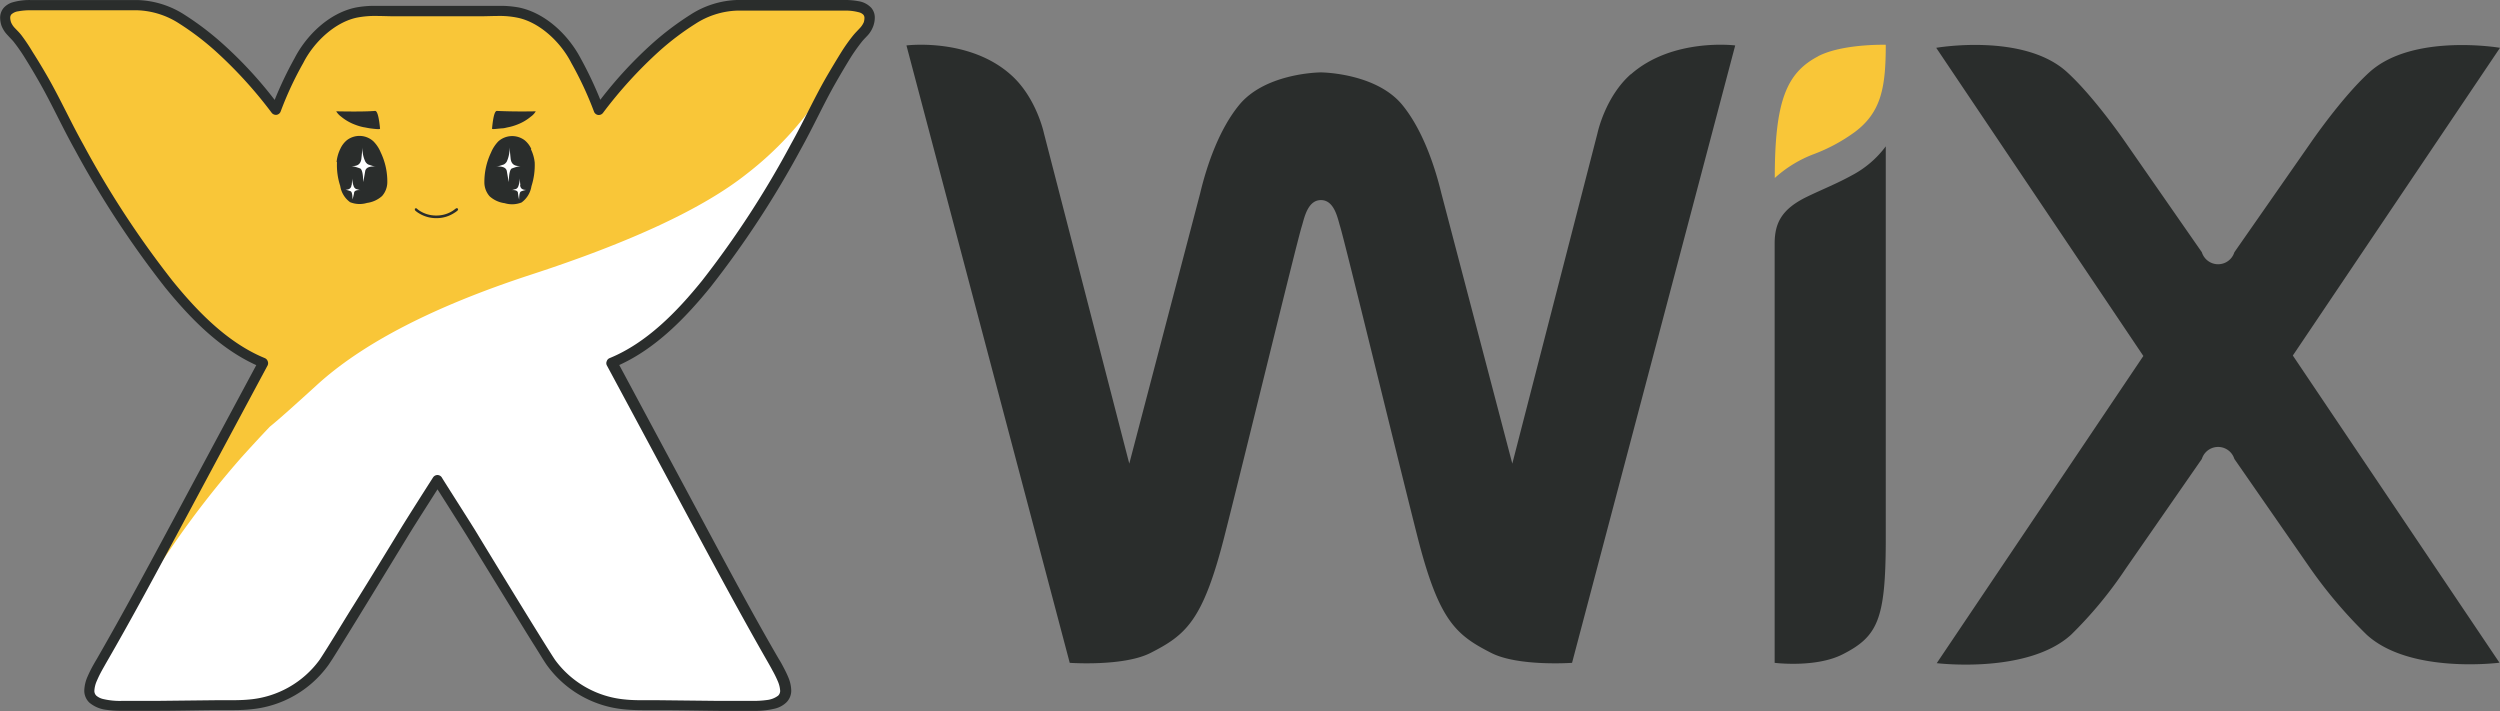
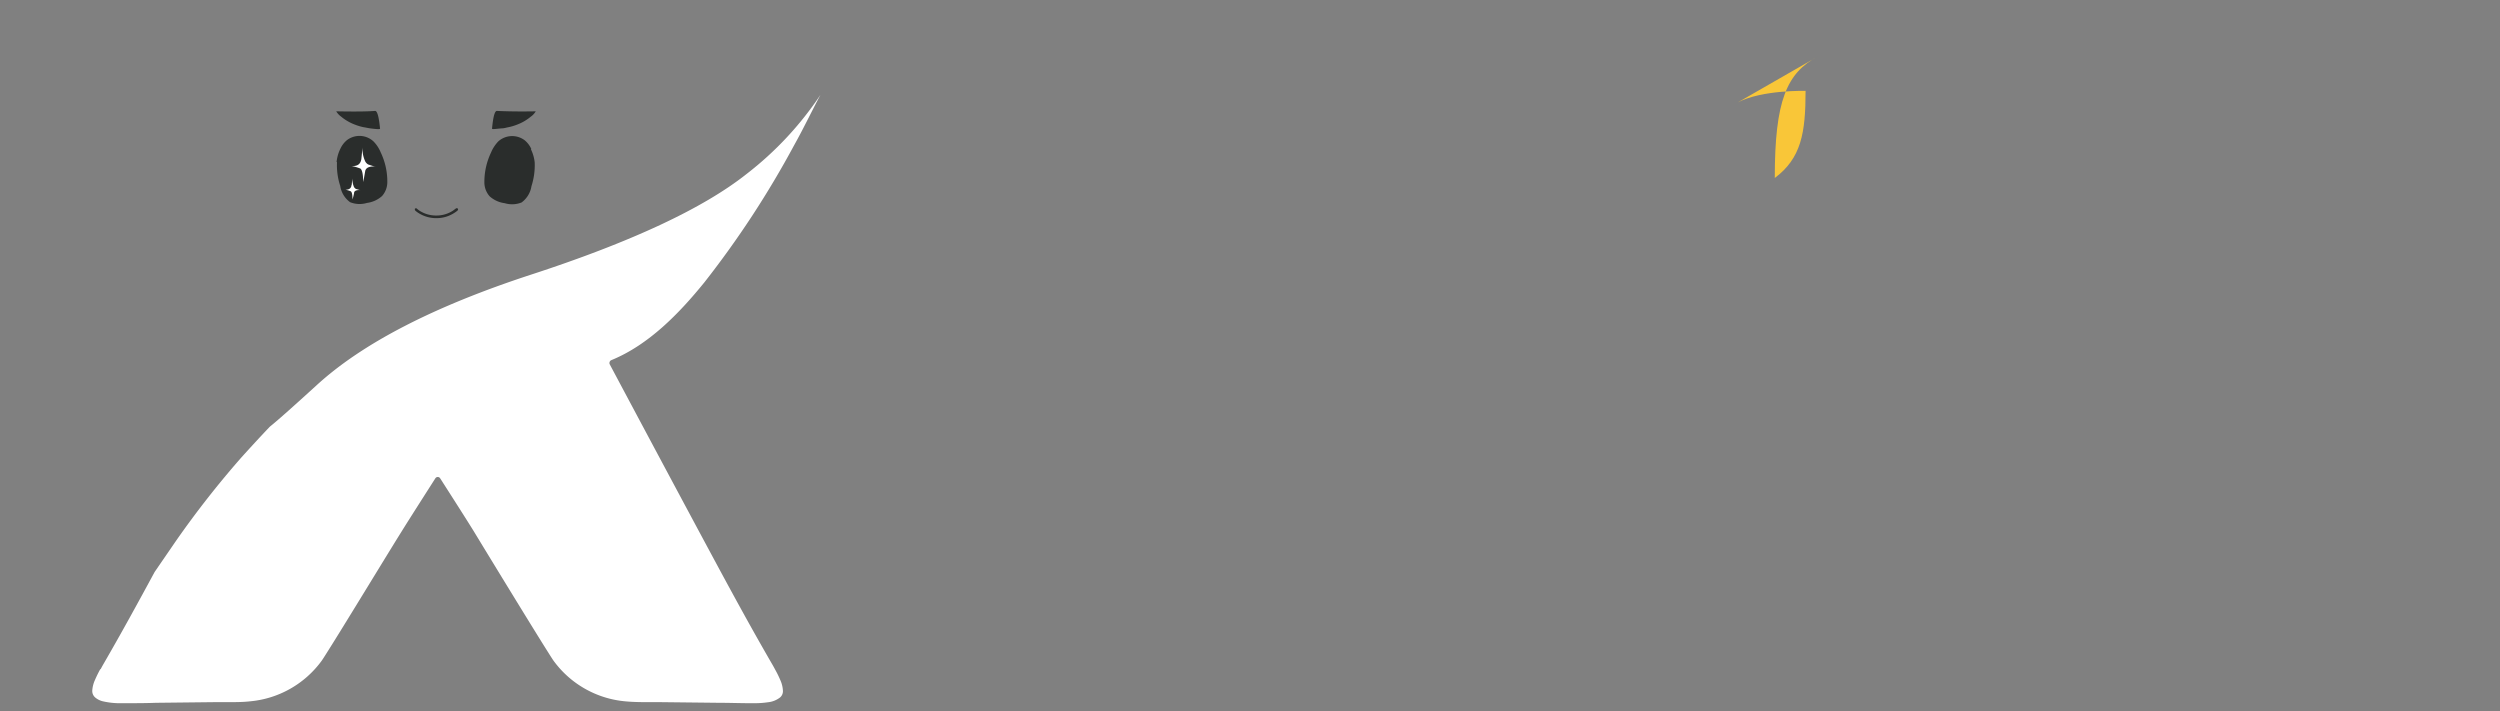
<svg xmlns="http://www.w3.org/2000/svg" id="Layer_1" data-name="Layer 1" viewBox="0 0 379.09 107.84">
  <rect x="0" y="0" width="379.09" height="107.84" fill="#808080" stroke="none" />
-   <path d="M119.24,1.55h-5.93c-4.7,0-9,3.58-12.34,6.43a67.36,67.36,0,0,0-8.63,9.46A53.08,53.08,0,0,0,88.86,10c-1.69-3.32-5-6.52-8.72-7.3a29.8,29.8,0,0,0-5.9-.2H61.52a29.8,29.8,0,0,0-5.9.2c-3.71.78-7,4-8.72,7.3a52.69,52.69,0,0,0-3.48,7.48A67.49,67.49,0,0,0,34.79,8c-3.31-2.85-7.64-6.44-12.34-6.43H8C6,1.57,1.42,1,2.5,4.38c.26.81,1.18,1.54,1.7,2.21S5.39,8.14,5.91,9q1.23,2,2.39,4c1.85,3.27,3.41,6.72,5.25,10A146,146,0,0,0,27.17,43.81c3.87,4.77,8.54,9.59,14.31,12q-6.54,12.17-13,24.34c-3.76,7-7.53,14-11.5,20.89-.19.34-.38.67-.56,1a8.41,8.41,0,0,0-1.26,3.48c0,2.25,3.32,2.31,4.92,2.32s3.44,0,5.15,0l9-.1c1.77,0,3.56,0,5.32-.12a15.54,15.54,0,0,0,11.21-6.34c.86-1.19,8.89-14.36,12.14-19.68,1.22-2,5.07-8,5.07-8s3.85,6,5.07,8C76.2,86.84,84.23,100,85.09,101.2a15.54,15.54,0,0,0,11.21,6.34c1.76.17,3.55.1,5.32.12l9,.1c1.71,0,3.43.06,5.15,0s4.92-.07,4.92-2.32a8.28,8.28,0,0,0-1.26-3.48c-.18-.34-.38-.67-.57-1-4-6.9-7.73-13.88-11.49-20.89q-6.52-12.18-13.06-24.34c5.78-2.37,10.45-7.19,14.32-12A146,146,0,0,0,122.2,23c1.84-3.29,3.4-6.74,5.26-10q1.15-2,2.39-4c.52-.83,1.11-1.6,1.71-2.38s1.44-1.4,1.7-2.21c1.08-3.35-3.47-2.81-5.53-2.82Z" transform="translate(-1.55 -0.75)" style="fill:#f9c638" />
  <path d="M77.69,20.21c.3,0,.6-.1.9-.16a7.5,7.5,0,0,0,1.23-.35,7.28,7.28,0,0,0,2.23-1.27,2.57,2.57,0,0,0,.74-.8c-2.62.05-4.57,0-5.86-.06-.35-.06-.6.85-.77,2.69,0,.14.82,0,1.53-.05M70.49,33h0Zm-5.61,0Zm-.42-.59a.19.19,0,0,0,0,.13.21.21,0,0,0,.07.15,3,3,0,0,0,.4.31,5,5,0,0,0,2.8.83A4.91,4.91,0,0,0,70.49,33a2.83,2.83,0,0,0,.42-.31.23.23,0,0,0,.07-.3.25.25,0,0,0-.34,0l-.37.28h0a4.54,4.54,0,0,1-2.58.76,4.59,4.59,0,0,1-2.57-.76h0a2.39,2.39,0,0,1-.35-.28.21.21,0,0,0-.29,0Zm11.48-1.75a.25.25,0,0,1,0-.07.17.17,0,0,0,0,.07Zm6.17-7.33a3.66,3.66,0,0,0-1-1.31,3.15,3.15,0,0,0-4,.17A5.48,5.48,0,0,0,76,23.9a10.35,10.35,0,0,0-1,4.61,3.2,3.2,0,0,0,.79,2,4.21,4.21,0,0,0,2.29,1.05,3.87,3.87,0,0,0,2.56-.11,3.78,3.78,0,0,0,1.5-2.47,10.43,10.43,0,0,0,.49-3.59,6,6,0,0,0-.57-2Z" transform="translate(-1.55 -0.75)" style="fill:#2a2d2c" />
-   <path d="M79.21,26.28a7.47,7.47,0,0,1,1.27-.36c-.93.07-1.41-.31-1.5-1.12l-.17-1.7a4.68,4.68,0,0,1-.41,2.14,1.19,1.19,0,0,1-.45.45l-.55.18a3,3,0,0,1-.64.14c1-.09,1.57.17,1.65.73.14.82.23,1.35.3,1.61,0-1.26.19-2,.5-2.07m1.24,2.51-.1-1a3.16,3.16,0,0,1-.25,1.32.8.8,0,0,1-.29.29l-.33.09a1.55,1.55,0,0,1-.39.09c.61-.05,1,.1,1,.45a8.64,8.64,0,0,0,.18,1c0-.78.1-1.19.3-1.26a4.11,4.11,0,0,1,.78-.22c-.57,0-.88-.21-.93-.7" transform="translate(-1.55 -0.75)" style="fill:#fff" />
  <path d="M59.18,20.26c-.18-1.84-.43-2.75-.78-2.69-1.29.1-3.24.11-5.87.06a2.85,2.85,0,0,0,.74.8,7.35,7.35,0,0,0,2.24,1.27,7.5,7.5,0,0,0,1.23.35c.08,0,.46.09.9.16.7.09,1.55.19,1.54.05m.21,10.42a.41.41,0,0,0,0-.07.19.19,0,0,1,0,.07Zm-6.74-5.33a10,10,0,0,0,.49,3.59,3.74,3.74,0,0,0,1.5,2.47,3.87,3.87,0,0,0,2.56.11,4.25,4.25,0,0,0,2.29-1.05,3.2,3.2,0,0,0,.79-2,10.22,10.22,0,0,0-1-4.61,5.14,5.14,0,0,0-1.12-1.69,3.13,3.13,0,0,0-4-.17,3.66,3.66,0,0,0-1,1.31,5.81,5.81,0,0,0-.57,2Z" transform="translate(-1.55 -0.75)" style="fill:#2a2d2c" />
  <path d="M56.12,26.28a7.47,7.47,0,0,0-1.27-.36c.93.07,1.41-.31,1.5-1.12l.17-1.7a4.52,4.52,0,0,0,.42,2.14,1.18,1.18,0,0,0,.44.45l.55.18a2.86,2.86,0,0,0,.64.14c-1-.09-1.57.17-1.65.73-.14.82-.23,1.35-.3,1.61,0-1.26-.19-2-.5-2.07m-1.24,2.51.1-1a3.16,3.16,0,0,0,.25,1.32.89.89,0,0,0,.29.29l.32.09a1.62,1.62,0,0,0,.4.09c-.62-.05-1,.1-1,.45A8.64,8.64,0,0,1,55,31c0-.78-.1-1.19-.31-1.26a3.9,3.9,0,0,0-.77-.22c.57,0,.88-.21.93-.7M16.76,102.21a18.11,18.11,0,0,0-.81,1.65,4.59,4.59,0,0,0-.41,1.63h0a1.3,1.3,0,0,0,.42,1,2.8,2.8,0,0,0,1.13.59,11.56,11.56,0,0,0,2.94.3h.53c1.53,0,3.07,0,4.62-.06l9-.1h2c1.09,0,2.18,0,3.25-.12a15.13,15.13,0,0,0,10.9-6.16c.19-.26.86-1.33,1.78-2.8s2.11-3.41,3.37-5.46c2.52-4.1,5.34-8.73,7-11.39,1.24-2,5.08-8,5.08-8a.43.43,0,0,1,.74,0s3.85,6,5.08,8c2.43,4,7.56,12.4,10.33,16.85.92,1.47,1.59,2.54,1.78,2.8a15.13,15.13,0,0,0,10.9,6.16c1.06.1,2.16.12,3.25.12h2l9,.1c1.55,0,3.09.06,4.62.06h.53a13.61,13.61,0,0,0,2.19-.14,3.58,3.58,0,0,0,1.88-.75,1.26,1.26,0,0,0,.41-1h0a4.46,4.46,0,0,0-.4-1.62,15.67,15.67,0,0,0-.81-1.64c-.17-.33-.36-.66-.56-1-4-6.91-7.73-13.9-11.5-20.92q-6.52-12.16-13-24.33a.45.45,0,0,1,0-.36.43.43,0,0,1,.25-.26c5.66-2.31,10.29-7.08,14.13-11.82a144.63,144.63,0,0,0,13.58-20.75c1.4-2.5,2.64-5.1,4-7.66a50.54,50.54,0,0,1-11.2,12C108.19,32.34,97.29,37.44,82,42.42q-22.1,7.23-32.52,16.82c-3.3,3-5.62,5.09-7,6.2-.3.31-1.77,1.85-4.34,4.69a144.57,144.57,0,0,0-9.85,12.56L25,87.48c-2.49,4.6-5,9.19-7.64,13.75-.19.33-.38.66-.55,1" transform="translate(-1.55 -0.75)" style="fill:#fff" />
-   <path d="M132.52,4.14a3,3,0,0,1-.59.88c-.31.34-.67.69-1,1.09h0a26.81,26.81,0,0,0-1.75,2.45h0q-1.24,2-2.4,4c-1.89,3.31-3.45,6.76-5.27,10A143.92,143.92,0,0,1,108,43.32c-3.83,4.74-8.43,9.45-14,11.73a.74.74,0,0,0-.44.46.73.73,0,0,0,0,.63q6.54,12.15,13.06,24.33c3.76,7,7.53,14,11.5,20.92h0c.19.34.38.67.55,1a16.09,16.09,0,0,1,.8,1.61,4.29,4.29,0,0,1,.38,1.49h0a1,1,0,0,1-.31.75,3.48,3.48,0,0,1-1.71.66,15.05,15.05,0,0,1-2.13.13h-.58c-1.51,0-3,0-4.57,0l-9-.1H99.55c-1.08,0-2.14,0-3.18-.11a14.8,14.8,0,0,1-10.65-6c-.08-.12-.31-.46-.61-.94-2.15-3.37-8.65-14-11.49-18.69-1.24-2-5.08-8-5.08-8.05a.8.8,0,0,0-.66-.36.81.81,0,0,0-.66.36s-3.84,6-5.08,8.05c-1.62,2.66-4.44,7.28-7,11.38-1.26,2-2.45,4-3.37,5.46-.38.62-.77,1.24-1.16,1.85s-.53.82-.61.94a14.78,14.78,0,0,1-10.65,6c-1,.1-2.1.11-3.19.11H34.13l-9,.1c-1.53,0-3.05,0-4.56,0H20a11,11,0,0,1-2.84-.29,2.45,2.45,0,0,1-1-.5,1,1,0,0,1-.3-.75h0a4.24,4.24,0,0,1,.37-1.49,17.24,17.24,0,0,1,.79-1.61c.17-.32.37-.65.56-1h0c4-6.91,7.74-13.9,11.51-20.92q6.52-12.16,13.05-24.33a.81.81,0,0,0,0-.63.8.8,0,0,0-.44-.46c-5.57-2.28-10.17-7-14-11.73a143.92,143.92,0,0,1-13.54-20.7c-1.82-3.25-3.39-6.7-5.26-10q-1.17-2.05-2.41-4h0A28.09,28.09,0,0,0,4.82,6.12c-.31-.41-.68-.76-1-1.1a2.77,2.77,0,0,1-.59-.88,2.39,2.39,0,0,1-.13-.68.78.78,0,0,1,.17-.52,1.9,1.9,0,0,1,1.07-.48,9.35,9.35,0,0,1,1.89-.15c.62,0,1.23,0,1.74,0H8l8.48,0h5.95a12.42,12.42,0,0,1,6.28,2,41.61,41.61,0,0,1,5.53,4.2,66.13,66.13,0,0,1,8.52,9.36.81.81,0,0,0,.74.29.79.79,0,0,0,.61-.51,51.47,51.47,0,0,1,3.43-7.36v0c1.59-3.15,4.81-6.2,8.19-6.88a14.11,14.11,0,0,1,2.82-.24c1,0,1.95.05,2.92.05H74.24c1,0,2-.05,2.92-.05A13.41,13.41,0,0,1,80,3.43c3.38.68,6.6,3.73,8.19,6.88v0a52.58,52.58,0,0,1,3.43,7.36.79.79,0,0,0,.61.51.81.81,0,0,0,.74-.29,66.13,66.13,0,0,1,8.52-9.36A41,41,0,0,1,107,4.36a12.42,12.42,0,0,1,6.28-2h5.95l8.49,0h.06c.51,0,1.11,0,1.73,0a7.85,7.85,0,0,1,2.38.28,1.38,1.38,0,0,1,.58.35.73.73,0,0,1,.16.52,2.31,2.31,0,0,1-.12.68Zm1.14-2.21a3.35,3.35,0,0,0-1.94-1,11,11,0,0,0-2.2-.18c-.66,0-1.28,0-1.73,0h-14.5A13.89,13.89,0,0,0,106.21,3a44.31,44.31,0,0,0-5.75,4.35,62.9,62.9,0,0,0-7.88,8.53,57.65,57.65,0,0,0-3-6.32C87.75,6.1,84.33,2.76,80.3,1.9a15.13,15.13,0,0,0-3.14-.26c-1,0-2,0-2.92,0H61.51c-.91,0-1.9,0-2.91,0a15.13,15.13,0,0,0-3.14.26C51.41,2.76,48,6.11,46.2,9.61h0a56.23,56.23,0,0,0-3,6.29A62.9,62.9,0,0,0,35.3,7.37,44.31,44.31,0,0,0,29.55,3,13.89,13.89,0,0,0,22.47.76H8c-.46,0-1.08,0-1.74,0a9.21,9.21,0,0,0-2.9.37,3,3,0,0,0-1.25.81,2.34,2.34,0,0,0-.54,1.53,4.16,4.16,0,0,0,.2,1.16,4.29,4.29,0,0,0,.92,1.44c.35.39.71.74.92,1A26.7,26.7,0,0,1,5.24,9.39h0q1.25,2,2.38,4c1.83,3.23,3.39,6.67,5.25,10A146.67,146.67,0,0,0,26.56,44.3c3.73,4.59,8.23,9.27,13.85,11.82Q34.07,67.93,27.74,79.74c-3.76,7-7.52,14-11.48,20.88h0c-.19.32-.39.66-.58,1a18.87,18.87,0,0,0-.86,1.74,5.66,5.66,0,0,0-.49,2.09v0h0a2.51,2.51,0,0,0,.78,1.85,4.84,4.84,0,0,0,2.54,1.08,15.37,15.37,0,0,0,2.37.15h.59c1.54,0,3.07,0,4.58,0,3,0,6-.08,9-.1H36.2c1.1,0,2.22,0,3.33-.12a16.33,16.33,0,0,0,11.77-6.65c.14-.19.35-.52.67-1,2.16-3.41,8.66-14.06,11.5-18.72.61-1,1.88-3,3-4.76l1.42-2.23,1.42,2.23c1.11,1.76,2.38,3.76,3,4.76l7,11.39c1.26,2.05,2.45,4,3.38,5.46l1.16,1.87c.31.49.53.82.66,1a16.35,16.35,0,0,0,11.77,6.66c1.12.11,2.24.12,3.33.12h2.06c3,0,6,.07,9,.1,1.51,0,3,0,4.58,0h.59a12.76,12.76,0,0,0,3.26-.35,3.86,3.86,0,0,0,1.64-.88,2.49,2.49,0,0,0,.79-1.87h0a5.47,5.47,0,0,0-.49-2.09c-.27-.65-.6-1.26-.86-1.75s-.39-.69-.58-1h0c-4-6.89-7.72-13.87-11.48-20.88q-6.33-11.8-12.67-23.62c5.61-2.55,10.11-7.23,13.84-11.82a146.73,146.73,0,0,0,13.7-20.92c1.86-3.33,3.41-6.77,5.25-10q1.14-2,2.37-4h0a28.19,28.19,0,0,1,1.65-2.31h0c.21-.27.57-.62.92-1A4.27,4.27,0,0,0,134,4.62a3.82,3.82,0,0,0,.2-1.16,2.25,2.25,0,0,0-.54-1.53Z" transform="translate(-1.55 -0.75)" style="fill:#2a2d2c" />
-   <path d="M277.24,9.29c-4.78,2.51-6.57,6.74-6.57,18.45a18.58,18.58,0,0,1,6-3.65,26.09,26.09,0,0,0,6.16-3.34c4-3,4.67-6.79,4.67-13.21,0,0-6.6-.18-10.28,1.75" transform="translate(-1.55 -0.75)" style="fill:#f9c638" />
-   <path d="M248.84,12c-3.9,3.44-5.05,8.93-5.05,8.93L230.87,71.05l-10.76-41c-1.05-4.35-2.93-9.74-5.92-13.39-3.81-4.64-11.54-4.93-12.36-4.93s-8.56.29-12.37,4.93c-3,3.65-4.87,9-5.92,13.39l-10.75,41L159.86,21s-1.14-5.49-5.05-8.93C148.48,6.44,139,7.64,139,7.64l24.76,93.62s8.17.58,12.25-1.5c5.37-2.74,7.93-4.85,11.18-17.58,2.9-11.36,11-44.71,11.75-47.09.37-1.17.85-4,2.91-4s2.54,2.8,2.91,4c.74,2.38,8.85,35.73,11.74,47.09,3.25,12.73,5.81,14.84,11.18,17.58,4.08,2.08,12.25,1.5,12.25,1.5L264.67,7.64s-9.5-1.2-15.83,4.39m38.67,10.9a15.22,15.22,0,0,1-5.08,4.37c-2.27,1.26-4.45,2.12-6.78,3.24-3.92,1.88-5,4-5,7.17v63.55s6.25.79,10.33-1.3c5.27-2.68,6.47-5.26,6.52-16.91V26.31h0V22.93m61.72,31.74L380.64,8s-13.26-2.26-19.82,3.72c-4.2,3.82-8.9,10.7-8.9,10.7L340.36,39a2.58,2.58,0,0,1-4.93,0L323.87,22.37s-4.7-6.88-8.9-10.7C308.4,5.69,295.15,8,295.15,8l31.41,46.73-31.33,46.58S309,103,315.6,97a62.27,62.27,0,0,0,8.27-10l11.56-16.66a2.58,2.58,0,0,1,4.93,0L351.92,87a70.74,70.74,0,0,0,8.51,10c6.56,6,20.13,4.24,20.13,4.24L349.23,54.67" transform="translate(-1.55 -0.75)" style="fill:#2a2d2c" />
+   <path d="M277.24,9.29c-4.78,2.51-6.57,6.74-6.57,18.45c4-3,4.67-6.79,4.67-13.21,0,0-6.6-.18-10.28,1.75" transform="translate(-1.55 -0.75)" style="fill:#f9c638" />
</svg>